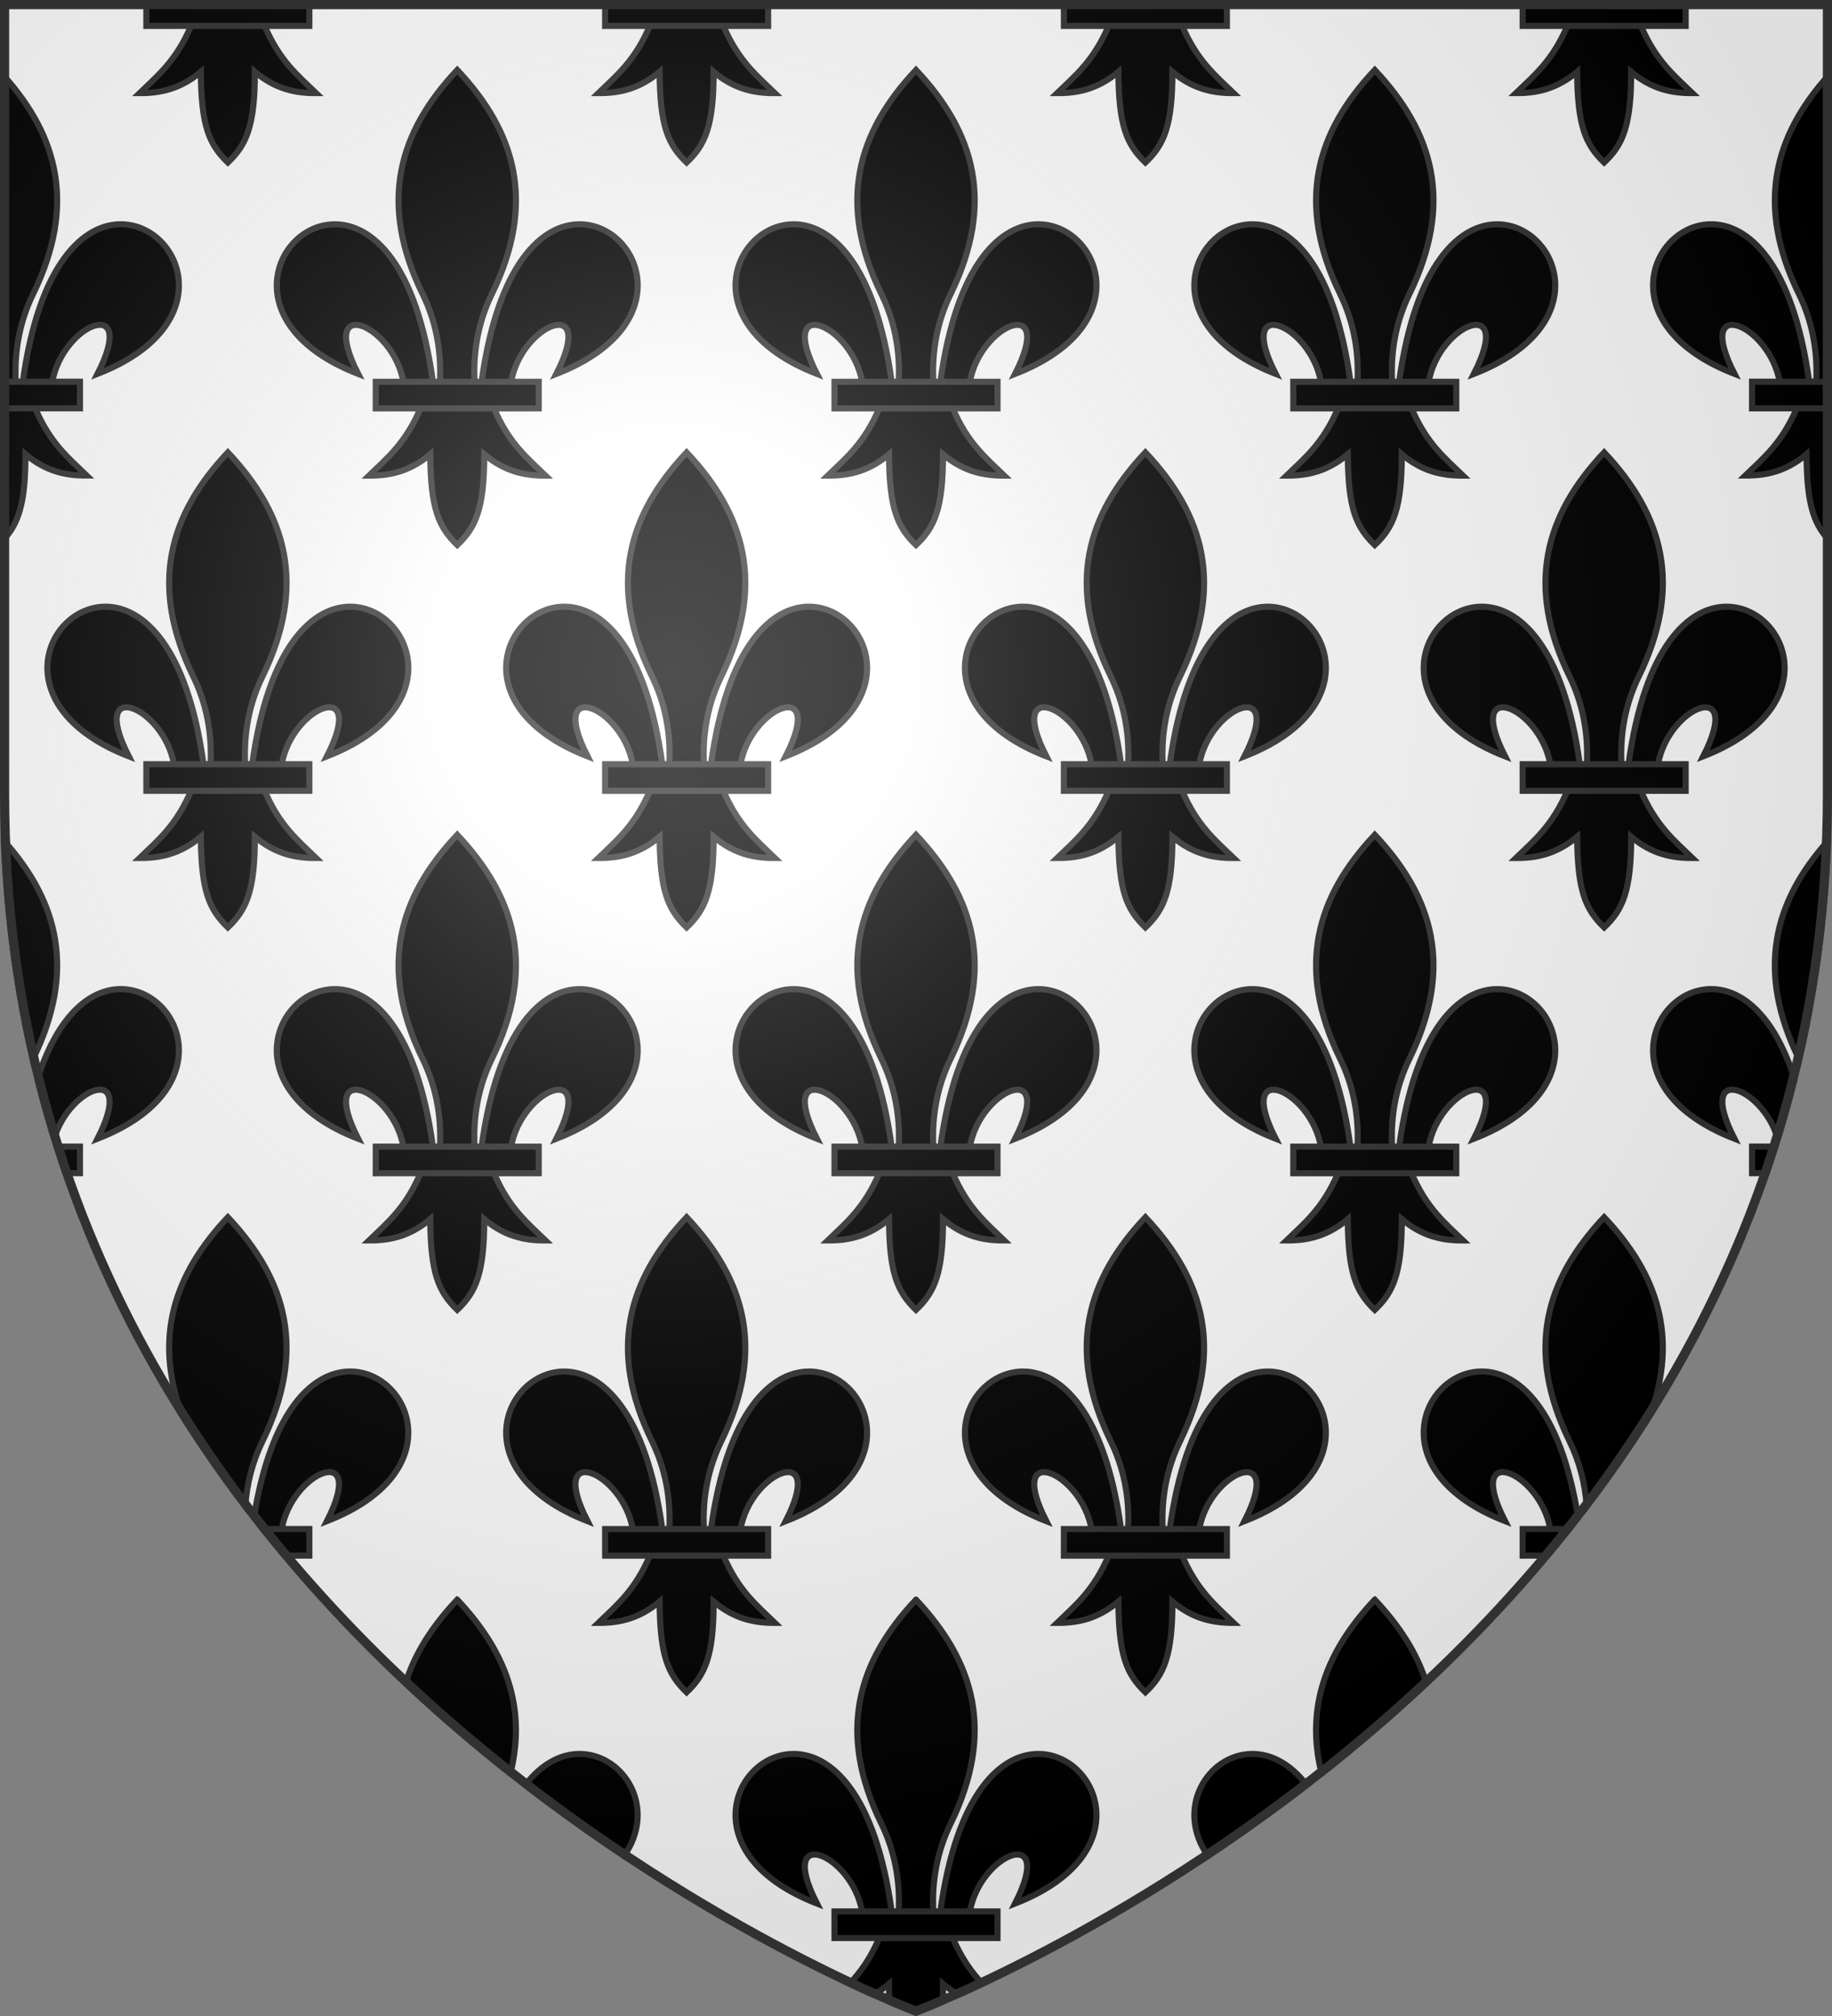
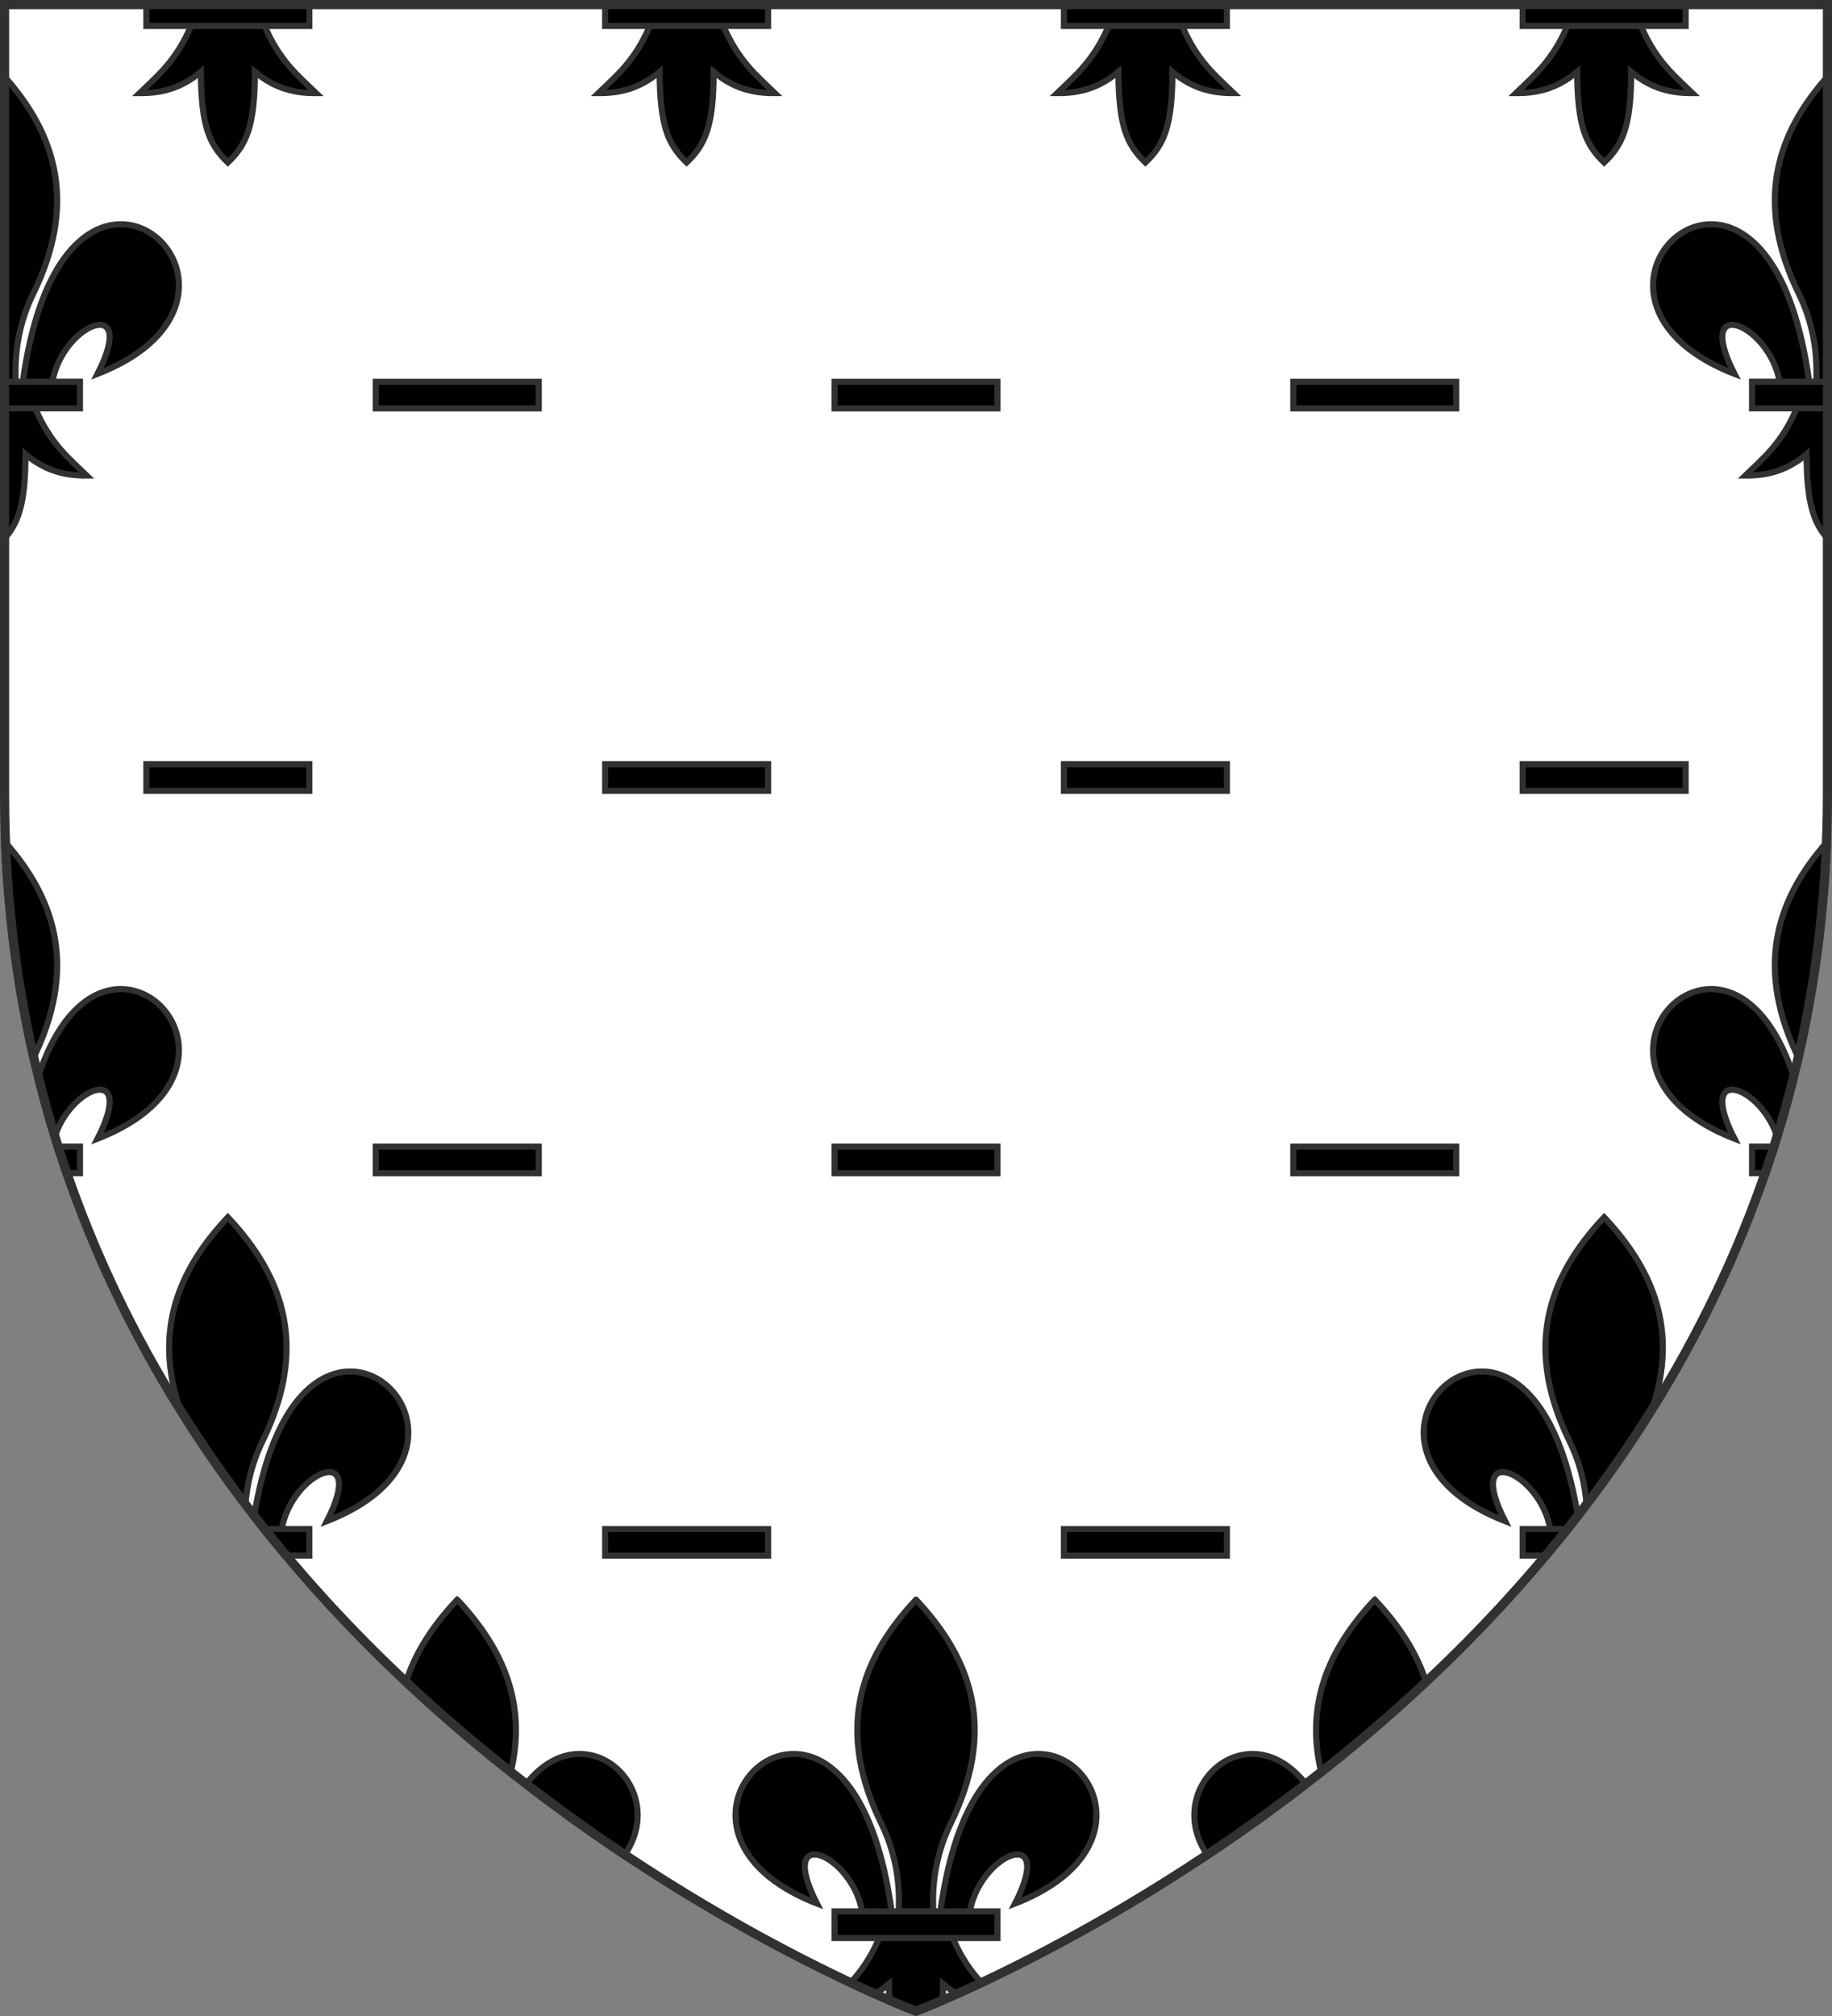
<svg xmlns="http://www.w3.org/2000/svg" xmlns:xlink="http://www.w3.org/1999/xlink" height="660" viewBox="-300 -300 600 660" width="600">
  <rect x="-300" y="-300" width="600" height="660" fill="#808080" stroke="none" />
  <radialGradient id="a" cx="-80" cy="-80" gradientUnits="userSpaceOnUse" r="405">
    <stop offset="0" stop-color="#fff" stop-opacity=".31" />
    <stop offset=".19" stop-color="#fff" stop-opacity=".25" />
    <stop offset=".6" stop-color="#6b6b6b" stop-opacity=".125" />
    <stop offset="1" stop-opacity=".125" />
  </radialGradient>
  <path d="m-298.5-298.5h597v258.543c0 286.248-298.5 398.457-298.5 398.457s-298.5-112.209-298.5-398.457z" fill="#fff" />
  <g transform="translate(-300 -300)">
    <g id="b" fill="#fff" stroke="#313131" stroke-width="1.093" transform="matrix(1.83 0 0 1.829 83.348 18.555)">
-       <path d="m58.404 30.003c10.624.255 17.914 18.079-4.381 26.78 7.369-14.435-6.305-9.002-8.108 1.488h-5.281c2.918-21.306 10.964-28.431 17.77-28.268zm-28.67 32.88c-2.69 6.351-6.011 8.986-9.239 12.106 3.618.017 7.22-.678 10.958-3.814.064 9.675 1.472 12.982 4.833 16.233 3.323-3.149 4.844-6.547 4.833-16.233 3.738 3.136 7.34 3.83 10.958 3.814-3.228-3.121-6.549-5.756-9.239-12.106zm6.552-60.496c-10.504 11.151-14.16 23.801-6.2 40.084 2.304 4.713 3.408 10.027 3.1 15.8h6.2c-.308-5.773.796-11.087 3.1-15.8 7.96-16.283 4.304-28.933-6.2-40.084zm-22.118 27.616c-10.624.255-17.914 18.079 4.381 26.78-7.369-14.435 6.305-9.002 8.108 1.488h5.281c-2.918-21.306-10.964-28.431-17.77-28.268z" fill="#000" fill-rule="evenodd" stroke="#313131" stroke-width="1.093" />
      <path d="m21.701 58.196h29.17v4.761h-29.17z" fill="#000" stroke="#313131" stroke-width="1.093" />
    </g>
    <path d="m62.632 8.349c-4.922 11.614-10.998 16.431-16.905 22.138 6.621.03 13.211-1.24 20.051-6.974.116 17.692 2.694 23.739 8.845 29.683 6.081-5.758 8.865-11.971 8.845-29.683 6.84 5.734 13.43 7.004 20.051 6.974-5.907-5.707-11.983-10.526-16.905-22.138zm150.251 0c-4.922 11.614-10.998 16.431-16.905 22.138 6.621.03 13.211-1.24 20.051-6.974.116 17.692 2.694 23.739 8.845 29.683 6.081-5.758 8.865-11.971 8.845-29.683 6.84 5.734 13.43 7.004 20.051 6.974-5.907-5.707-11.983-10.526-16.905-22.138zm150.251 0c-4.922 11.614-10.998 16.431-16.905 22.138 6.621.03 13.211-1.24 20.051-6.974.116 17.692 2.694 23.739 8.845 29.683 6.081-5.758 8.865-11.971 8.845-29.683 6.84 5.734 13.43 7.004 20.051 6.974-5.907-5.707-11.983-10.526-16.905-22.138zm150.251 0c-4.922 11.614-10.998 16.431-16.905 22.138 6.621.03 13.211-1.24 20.051-6.974.116 17.692 2.694 23.739 8.845 29.683 6.081-5.758 8.865-11.971 8.845-29.683 6.84 5.734 13.43 7.004 20.051 6.974-5.907-5.707-11.983-10.526-16.905-22.138zm-512.386 16.203v100.56h4.171c-.564-10.557 1.456-20.274 5.672-28.893 14.178-28.984 8.212-51.674-9.843-71.667zm598 0c-18.055 19.993-24.02 42.683-9.843 71.667 4.216 8.619 6.236 18.336 5.672 28.893h4.171zm-559.029 48.868c-12.454-.299-27.177 12.731-32.517 51.692h9.665c3.299-19.182 28.319-29.118 14.835-2.721 40.798-15.911 27.458-48.505 8.017-48.971zm520.057 0c-19.44.466-32.781 33.06 8.017 48.971-13.484-26.397 11.536-16.46 14.835 2.721h9.665c-5.34-38.961-20.063-51.991-32.517-51.692zm-559.029 60.126v43.324c5.032-5.406 7.361-11.988 7.342-28.159 6.84 5.734 13.43 7.004 20.051 6.974-5.907-5.707-11.983-10.526-16.905-22.138zm587.512 0c-4.922 11.614-10.998 16.431-16.905 22.138 6.621.03 13.211-1.24 20.051-6.974.106 16.166 2.278 22.608 7.342 28.134v-43.298zm-587.21 141.73c.956 25.243 4.242 49.086 9.434 71.567.037-.076.07-.155.108-.231 14.1-28.824 8.281-51.424-9.541-71.336zm597.397 0c-17.822 19.913-23.641 42.512-9.541 71.336.037.076.071.154.108.231 5.191-22.481 8.478-46.324 9.434-71.567zm-558.727 48.537c-9.689-.232-20.75 7.609-27.699 29.447 1.66 6.646 3.493 13.165 5.474 19.57 4.987-17.365 27.047-25.181 14.207-.045 40.798-15.911 27.458-48.505 8.017-48.971zm520.057 0c-19.44.466-32.781 33.06 8.017 48.971-12.84-25.136 9.22-17.32 14.207.045 1.981-6.404 3.814-12.924 5.474-19.57-6.949-21.838-18.009-29.679-27.699-29.447zm-485.405 74.695c-17.366 18.424-24.498 39.086-14.97 64.863 6.552 10.382 13.478 20.31 20.687 29.791.506-7.673 2.436-14.828 5.629-21.354 14.565-29.776 7.876-52.909-11.345-73.3zm450.754 0c-19.221 20.391-25.91 43.524-11.345 73.3 3.192 6.526 5.123 13.681 5.629 21.354 7.209-9.481 14.134-19.409 20.687-29.791 9.527-25.778 2.396-46.44-14.97-64.863zm-410.28 50.501c-12.032-.288-26.179 11.868-31.94 47.821 1.009 1.298 2.023 2.59 3.042 3.871h6.045c3.299-19.182 28.319-29.118 14.835-2.721 40.798-15.911 27.458-48.505 8.017-48.971zm369.806 0c-19.44.466-32.781 33.06 8.017 48.971-13.484-26.397 11.536-16.46 14.835 2.721h6.045c1.019-1.281 2.033-2.573 3.042-3.871-5.761-35.954-19.908-48.11-31.94-47.821zm-335.154 74.695c-8.055 8.546-13.9 17.575-16.911 27.371 11.401 10.687 22.935 20.517 34.345 29.515 5.447-22.127-1.896-40.403-17.433-56.886zm150.251 0c-19.221 20.391-25.91 43.524-11.345 73.3 4.216 8.619 6.236 18.336 5.672 28.893h11.347c-.564-10.557 1.456-20.274 5.672-28.893 14.565-29.776 7.876-52.909-11.345-73.3zm150.251 0c-15.537 16.483-22.881 34.759-17.433 56.886 11.409-8.998 22.941-18.828 34.343-29.515-3.011-9.796-8.854-18.825-16.909-27.371zm-260.029 50.501c-5.974-.143-12.468 2.793-18.2 10.174 11.027 8.502 21.89 16.219 32.351 23.191 10.962-15.586.032-33.025-14.151-33.365zm69.303 0c-19.44.466-32.781 33.06 8.017 48.971-13.484-26.397 11.536-16.46 14.835 2.721h9.665c-5.34-38.961-20.063-51.991-32.517-51.692zm80.948 0c-12.454-.299-27.177 12.731-32.517 51.692h9.665c3.299-19.182 28.319-29.118 14.835-2.721 40.798-15.911 27.458-48.505 8.017-48.971zm69.303 0c-14.182.34-25.113 17.778-14.151 33.365 10.461-6.971 21.324-14.689 32.351-23.191-5.732-7.382-12.226-10.317-18.2-10.174zm-121.768 60.126c-2.932 6.918-6.277 11.404-9.749 15.123 2.826 1.329 5.439 2.534 7.767 3.576 1.697-.929 3.404-2.09 5.128-3.535.014 2.115.066 4.053.153 5.855 5.505 2.366 8.692 3.58 8.692 3.58s3.203-1.221 8.729-3.597c.078-1.799.118-3.732.115-5.837 1.724 1.445 3.431 2.606 5.128 3.535 2.328-1.042 4.941-2.247 7.767-3.576-3.471-3.72-6.817-8.207-9.749-15.123z" fill-rule="evenodd" stroke="#313131" stroke-width="2" />
    <path d="m47.934 1v7.484h53.378v-7.484zm150.251 0v7.484h53.378v-7.484zm150.251 0v7.484h53.378v-7.484zm150.251 0v7.484h53.378v-7.484zm-497.688 123.976v8.705h25.187v-8.705zm572.813 0v8.705h25.187v-8.705zm-555.276 250.393c.929 2.928 1.894 5.828 2.886 8.705h4.764v-8.705zm555.276 0v8.705h4.764c.992-2.877 1.957-5.777 2.886-8.705zm-487.724 125.196c2.344 2.948 4.715 5.846 7.108 8.705h8.115v-8.705zm412.598 0v8.705h8.115c2.393-2.859 4.764-5.757 7.108-8.705zm-225.377 125.196v8.705h53.378v-8.705z" stroke="#313131" stroke-width="2" />
    <use height="100%" transform="translate(150.251)" width="100%" xlink:href="#b" />
    <use height="100%" transform="translate(300.502)" width="100%" xlink:href="#b" />
    <use height="100%" transform="translate(0 250.393)" width="100%" xlink:href="#b" />
    <use height="100%" transform="translate(150.251 250.393)" width="100%" xlink:href="#b" />
    <use height="100%" transform="translate(300.502 250.393)" width="100%" xlink:href="#b" />
    <use height="100%" transform="translate(-75.126 125.196)" width="100%" xlink:href="#b" />
    <use height="100%" transform="translate(75.126 125.196)" width="100%" xlink:href="#b" />
    <use height="100%" transform="translate(225.377 125.196)" width="100%" xlink:href="#b" />
    <use height="100%" transform="translate(375.628 125.196)" width="100%" xlink:href="#b" />
    <use height="100%" transform="translate(75.126 375.589)" width="100%" xlink:href="#b" />
    <use height="100%" transform="translate(225.377 375.589)" width="100%" xlink:href="#b" />
  </g>
-   <path d="m-298.5-298.5h597v258.543c0 286.248-298.5 398.457-298.5 398.457s-298.5-112.209-298.5-398.457z" fill="url(#a)" />
  <path d="m-298.5-298.5h597v258.503c0 286.203-298.5 398.395-298.5 398.395s-298.5-112.191-298.5-398.395z" fill="none" stroke="#313131" stroke-width="3" />
</svg>